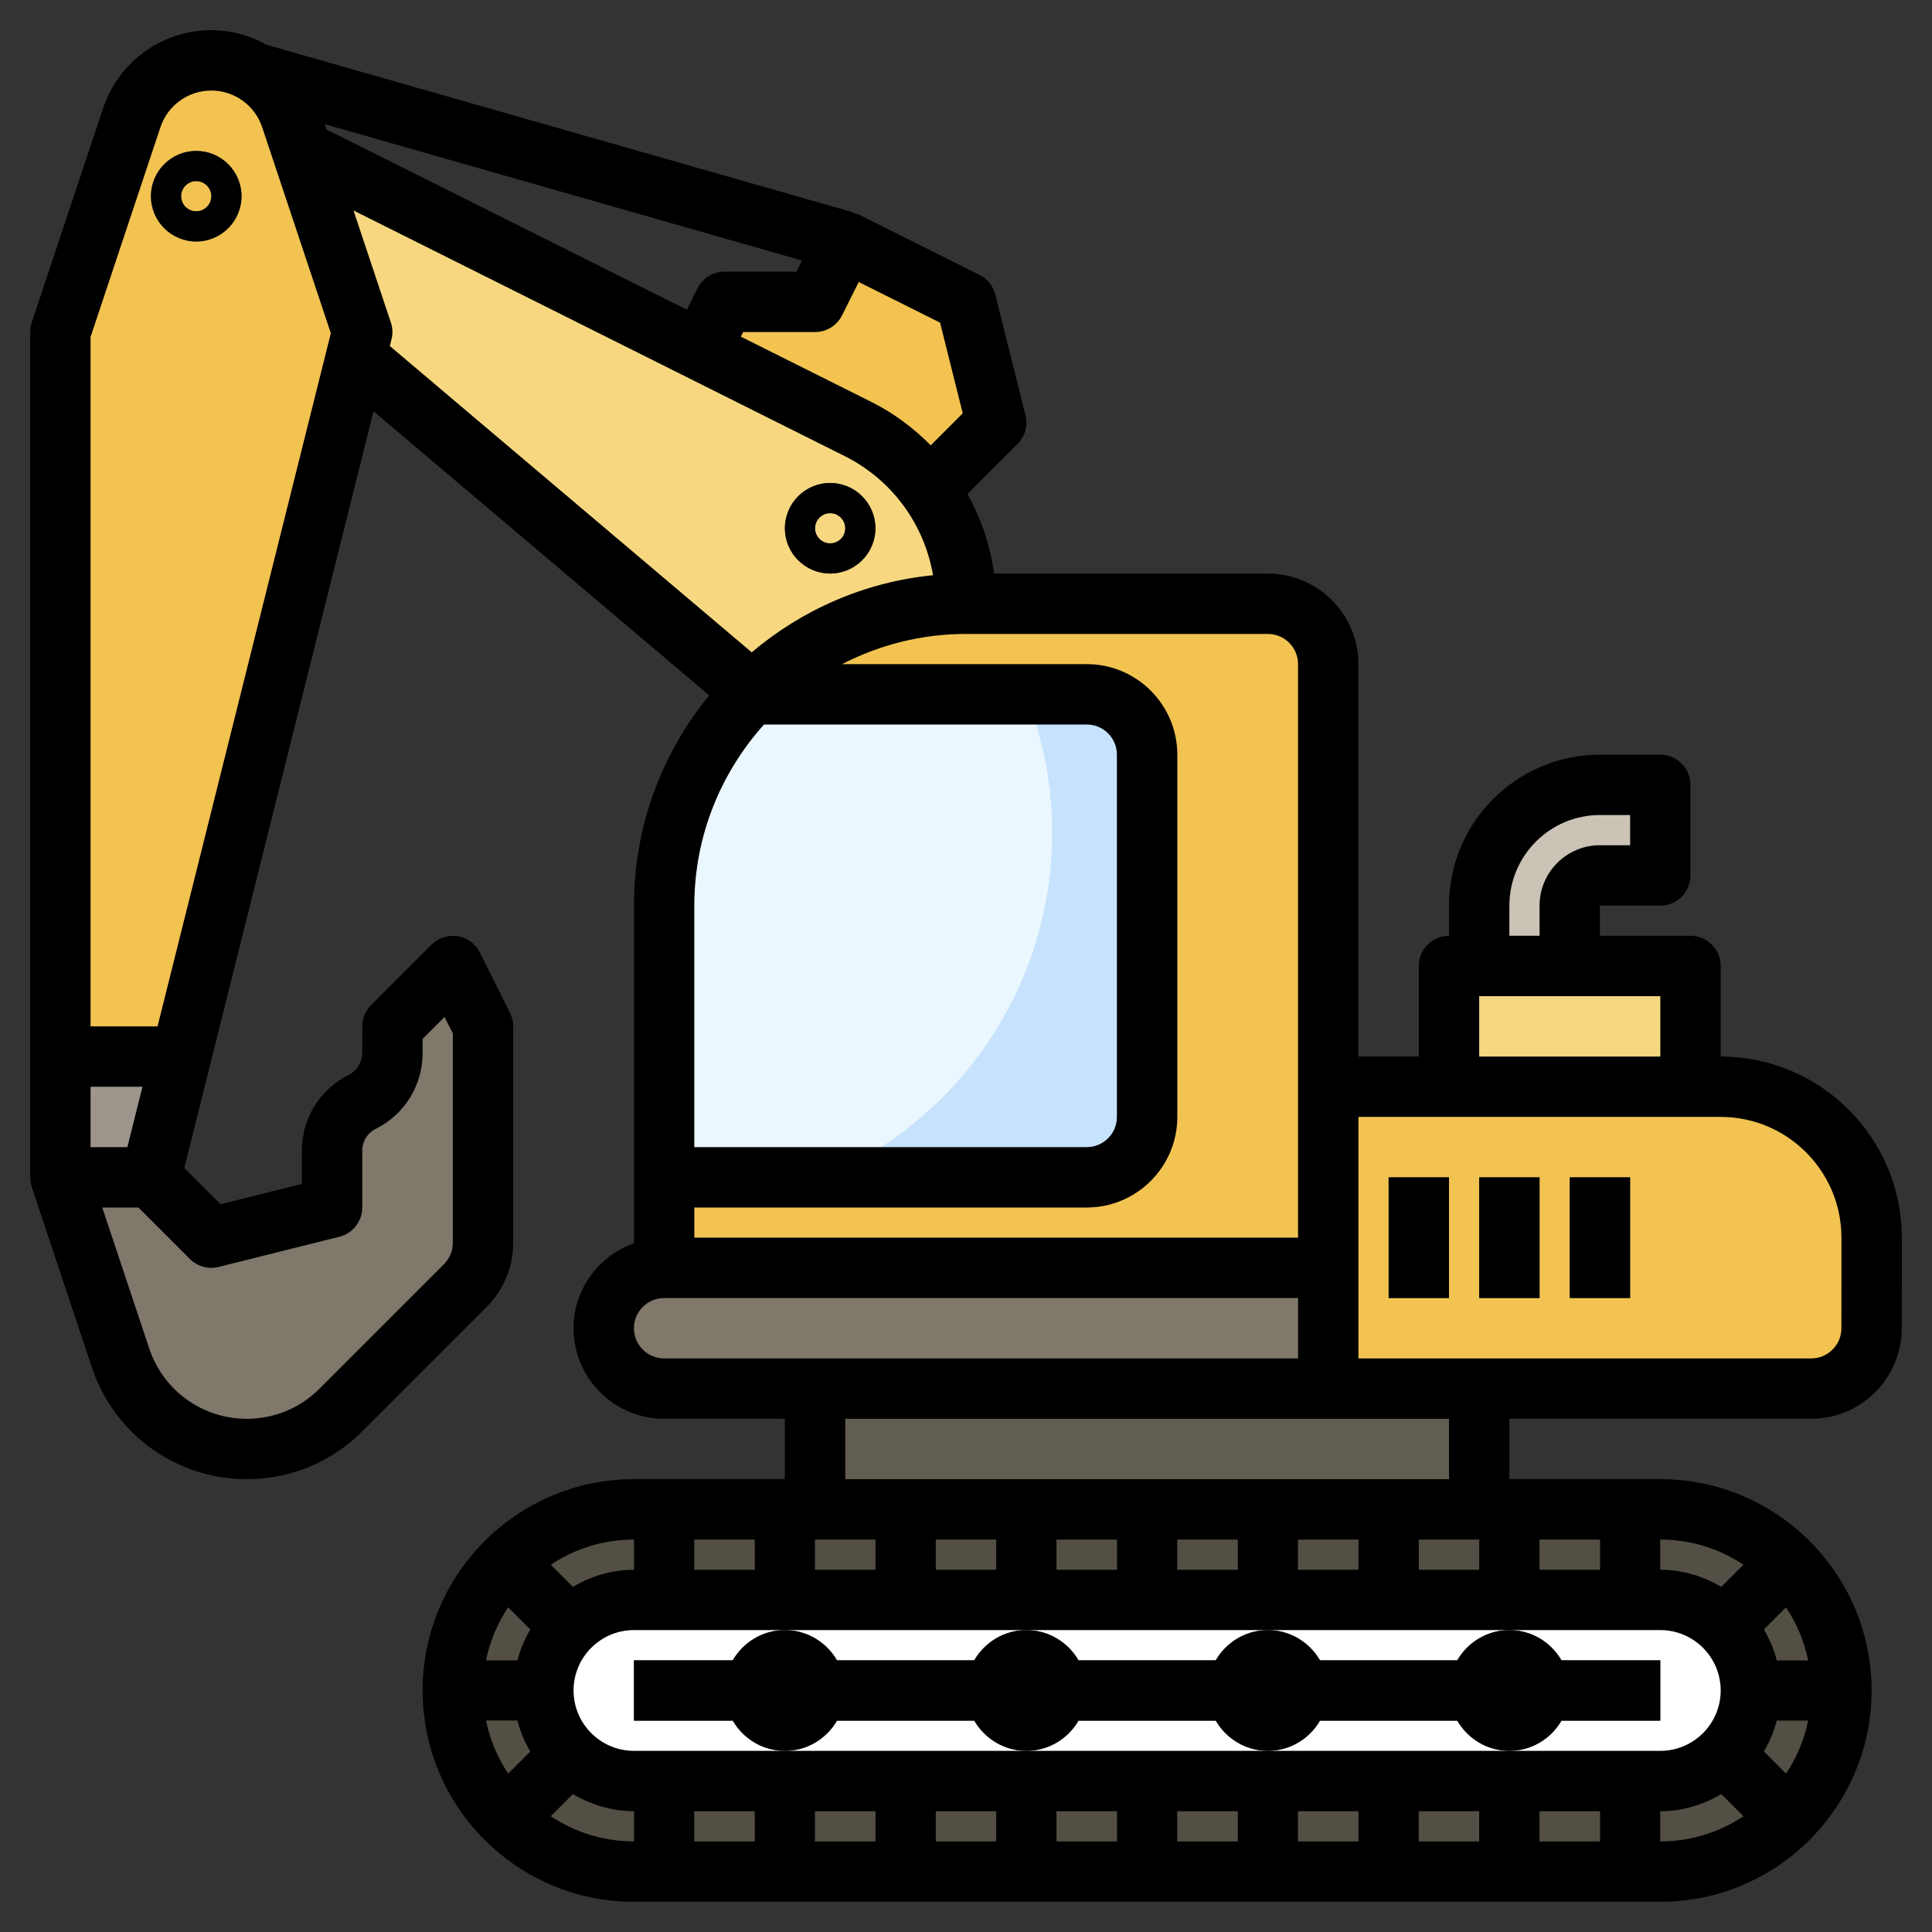
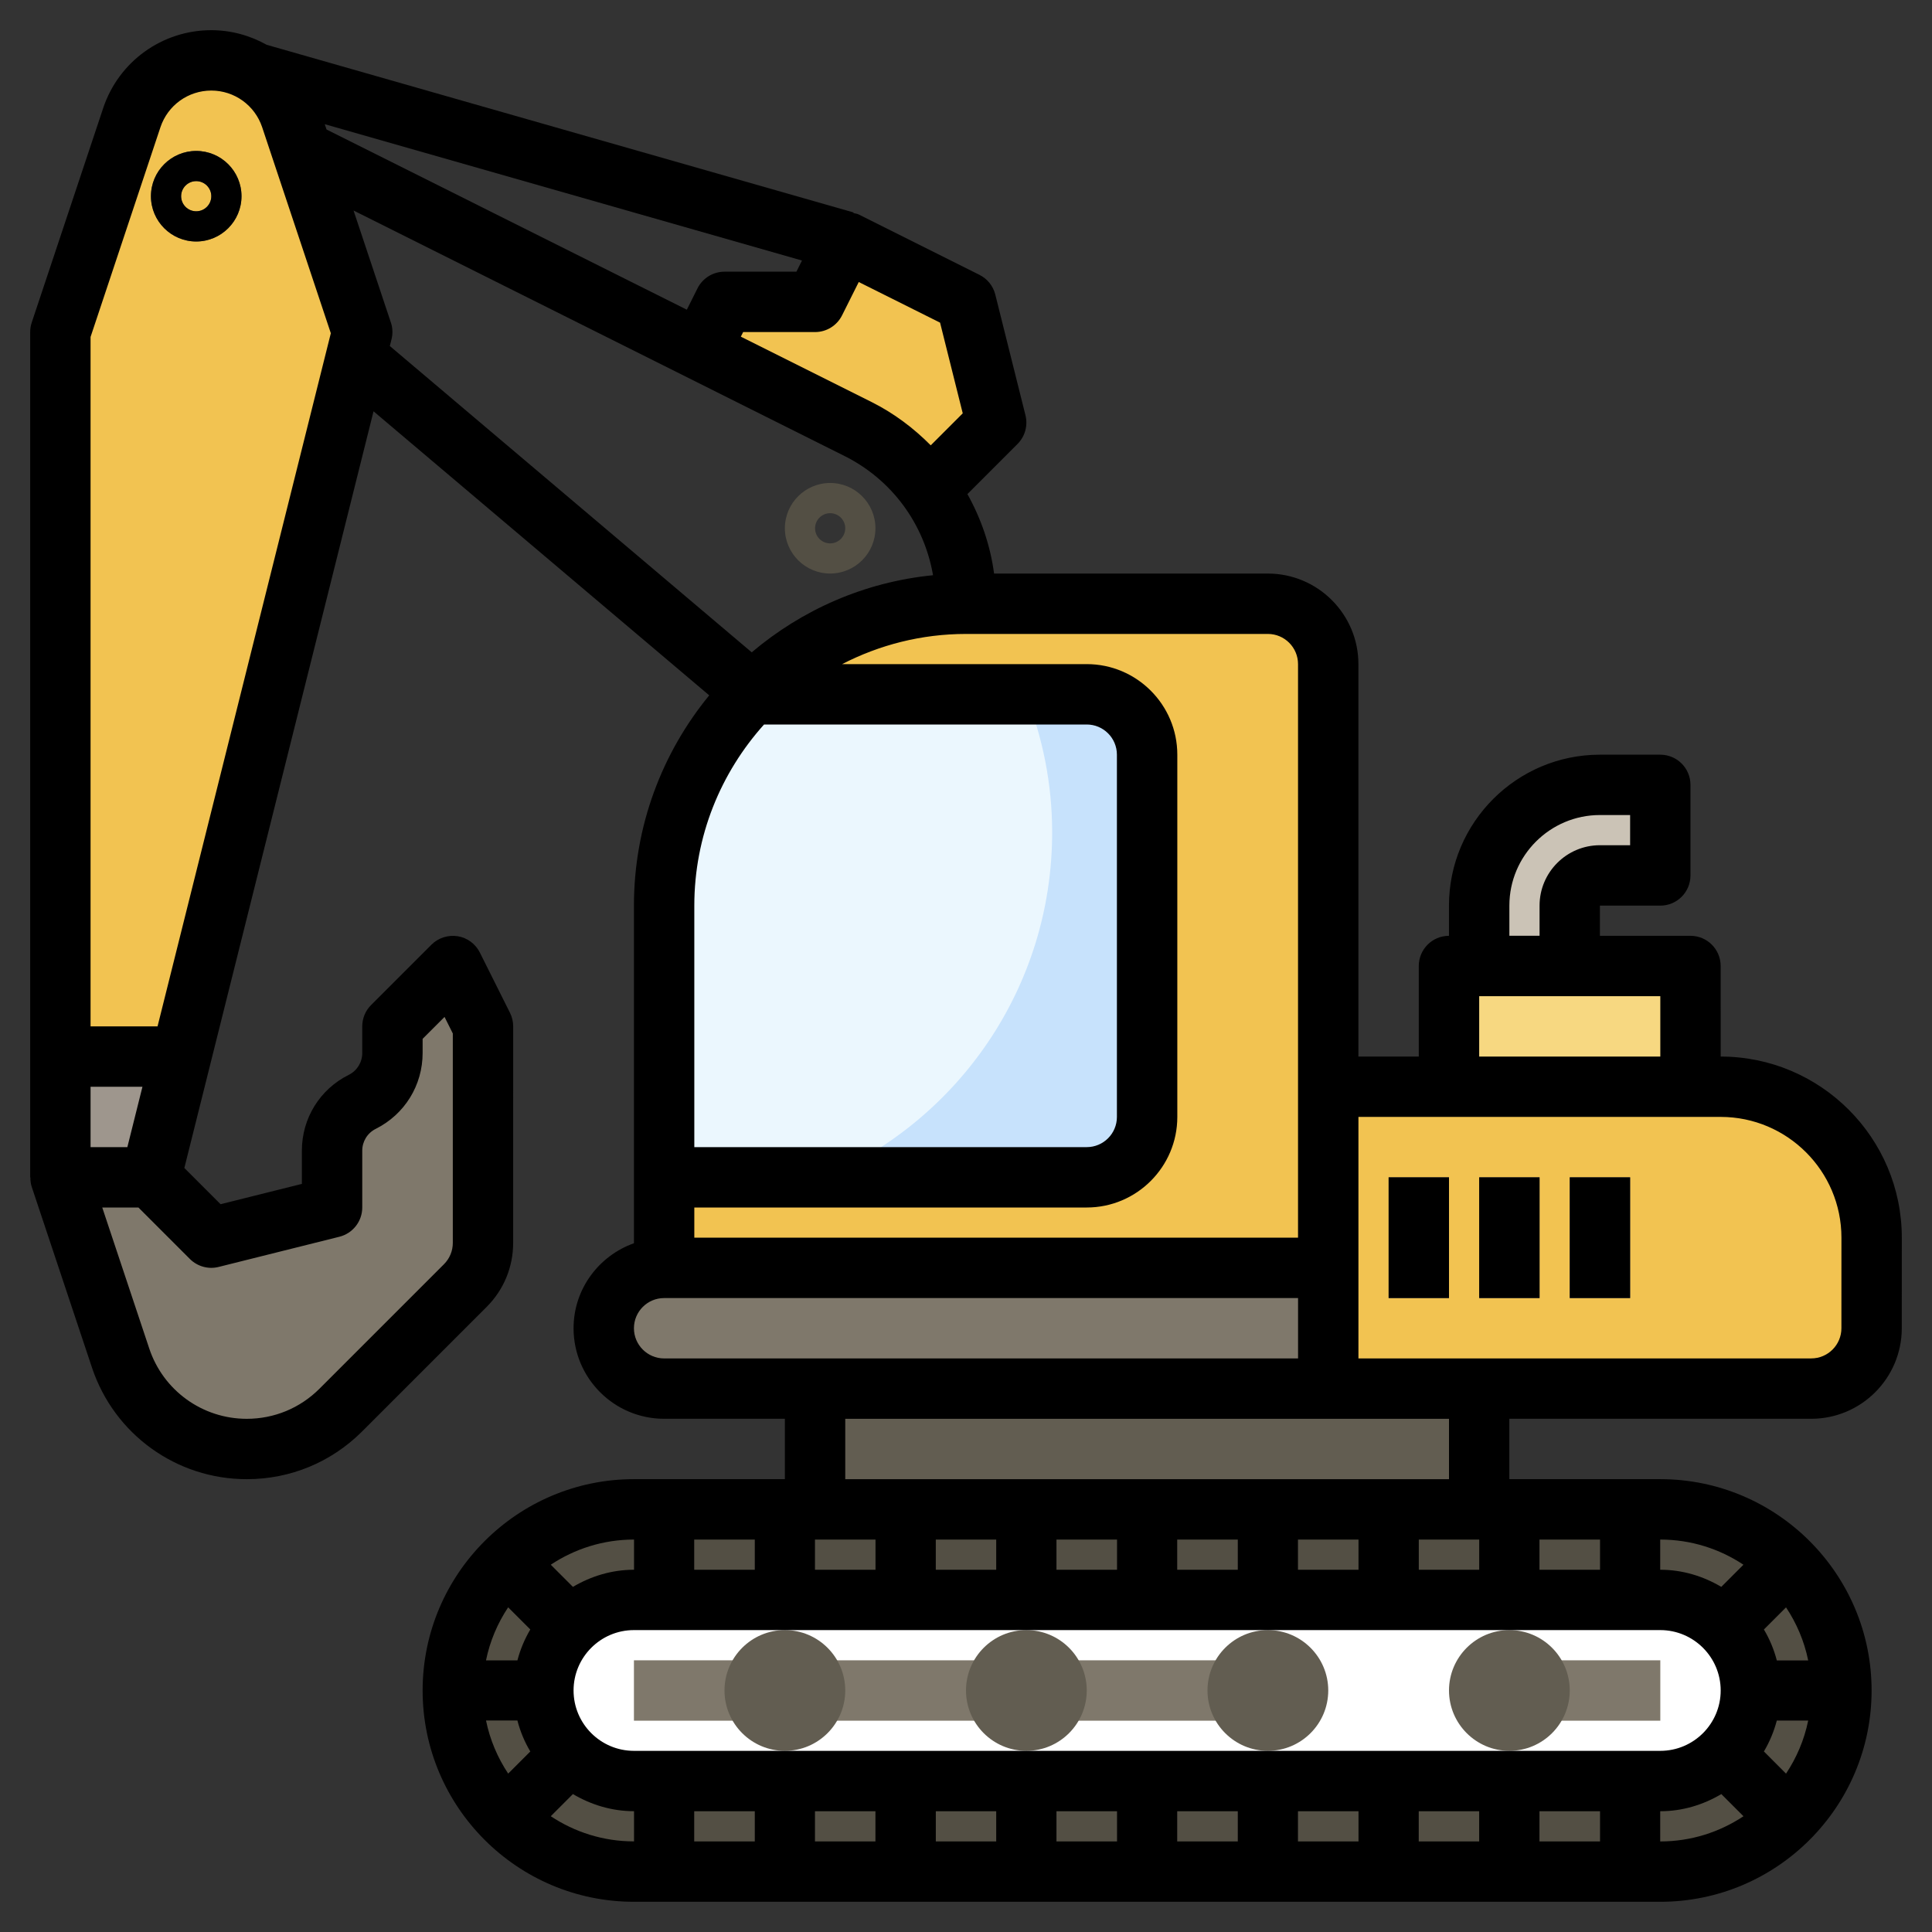
<svg xmlns="http://www.w3.org/2000/svg" id="Layer_3" height="512" viewBox="0 0 64 64" width="512">
  <rect x="0" y="0" width="64" height="64" fill="#333333" stroke="none" />
  <g>
    <path d="m55 62h-34c-3.314 0-6-2.686-6-6 0-3.314 2.686-6 6-6h34c3.314 0 6 2.686 6 6 0 3.314-2.686 6-6 6z" fill="#534f44" />
    <path d="m27 46h22v4h-22z" fill="#625d51" />
    <path d="m44 46h-22c-1.105 0-2-.895-2-2 0-1.105.895-2 2-2h22z" fill="#7f786b" />
    <path d="m44 42h-22v-12c0-5.523 4.477-10 10-10h10c1.105 0 2 .895 2 2z" fill="#f2c351" />
    <path d="m5 39 7-28-2.368-7.103c-.377-1.133-1.438-1.897-2.632-1.897-1.194 0-2.255.764-2.632 1.897l-2.368 7.103v28" fill="#f2c351" />
    <path d="m6 35-1 4h-3v-4z" fill="#9e968d" />
-     <path d="m11.794 11.825.206-.825-2-6 18.422 9.211c2.193 1.096 3.578 3.338 3.578 5.789-2.761 0-5.261 1.119-7.071 2.929l.071.071z" fill="#f7d881" />
    <path d="m22 39h14c1.105 0 2-.895 2-2v-12c0-1.105-.895-2-2-2h-11l-.071-.071c-1.81 1.81-2.929 4.31-2.929 7.071z" fill="#c7e2fc" />
    <g>
      <path d="m33 50h2v3h-2z" fill="#7f786b" />
    </g>
    <g>
      <path d="m29 50h2v3h-2z" fill="#7f786b" />
    </g>
    <g>
      <path d="m25 50h2v3h-2z" fill="#7f786b" />
    </g>
    <g>
      <path d="m45 50h2v3h-2z" fill="#7f786b" />
    </g>
    <g>
      <path d="m41 50h2v3h-2z" fill="#7f786b" />
    </g>
    <g>
      <path d="m53 50h2v3h-2z" fill="#7f786b" />
    </g>
    <g>
      <path d="m37 50h2v3h-2z" fill="#7f786b" />
    </g>
    <g>
      <path d="m21 50h2v3h-2z" fill="#7f786b" />
    </g>
    <g>
      <path d="m33 59h2v3h-2z" fill="#7f786b" />
    </g>
    <g>
-       <path d="m29 59h2v3h-2z" fill="#7f786b" />
-     </g>
+       </g>
    <g>
      <path d="m25 59h2v3h-2z" fill="#7f786b" />
    </g>
    <g>
      <path d="m45 59h2v3h-2z" fill="#7f786b" />
    </g>
    <g>
-       <path d="m41 59h2v3h-2z" fill="#7f786b" />
+       <path d="m41 59h2v3h-2" fill="#7f786b" />
    </g>
    <g>
      <path d="m37 59h2v3h-2z" fill="#7f786b" />
    </g>
    <g>
      <path d="m21 59h2v3h-2z" fill="#7f786b" />
    </g>
    <g fill="#7f786b">
      <path d="m59.887 59.473-2.475-2.475-1.415 1.415 2.475 2.475c.548-.39 1.026-.868 1.415-1.415z" />
      <path d="m57.646 56.999h3.265c.054-.326.089-.658.089-.999 0-.342-.035-.674-.09-1h-3.264z" />
      <path d="m58.472 51.112-2.623 2.623 1.415 1.415 2.624-2.624c-.391-.546-.869-1.024-1.416-1.414z" />
      <path d="m16.112 59.472c.389.547.867 1.025 1.414 1.415l2.566-2.566-1.415-1.415z" />
      <path d="m15 56c0 .341.035.673.09.999h3.91v-2h-3.91c-.055.327-.09.659-.09 1.001z" />
      <path d="m16.113 52.527 2.565 2.565 1.415-1.415-2.565-2.565c-.548.39-1.026.868-1.415 1.415z" />
    </g>
    <path d="m60 46h-16v-10h13c2.761 0 5 2.239 5 5v3c0 1.105-.895 2-2 2z" fill="#f2c351" />
    <path d="m60 46h-16v-10h13c2.761 0 5 2.239 5 5v3c0 1.105-.895 2-2 2z" fill="#f2c351" />
    <g>
      <path d="m46 39h2v4h-2z" fill="#7f786b" />
    </g>
    <g>
      <path d="m49 39h2v4h-2z" fill="#7f786b" />
    </g>
    <g>
      <path d="m52 39h2v4h-2z" fill="#7f786b" />
    </g>
    <path d="m48 36v-4h8v4" fill="#f7d881" />
    <path d="m49 32v-2c0-2.209 1.791-4 4-4h2v3h-2c-.552 0-1 .448-1 1v2" fill="#cbc3b6" />
    <g>
      <path d="m53 59h2v3h-2z" fill="#7f786b" />
    </g>
    <g>
      <path d="m49 50h2v3h-2z" fill="#7f786b" />
    </g>
    <g>
      <path d="m49 59h2v3h-2z" fill="#7f786b" />
    </g>
    <path d="m2 39h3l2 2 4-1v-1.882c0-.685.387-1.312 1-1.618.613-.306 1-.933 1-1.618v-.882l2-2 1 2v7.172c0 .53-.211 1.039-.586 1.414l-4.124 4.124c-.826.826-1.946 1.29-3.115 1.29-1.896 0-3.58-1.213-4.179-3.012z" fill="#7f786b" />
    <g>
      <path d="m6.5 7.999c-.827 0-1.5-.673-1.5-1.499 0-.828.673-1.5 1.5-1.5s1.5.672 1.5 1.5c0 .826-.673 1.499-1.5 1.499zm0-1.999c-.276 0-.5.224-.5.5 0 .275.224.5.5.5.275 0 .5-.224.5-.5s-.225-.5-.5-.5z" fill="#534f44" />
    </g>
    <g>
      <path d="m27.5 18.999c-.827 0-1.5-.673-1.5-1.5s.673-1.5 1.5-1.5 1.5.673 1.5 1.5-.673 1.5-1.5 1.5zm0-1.999c-.276 0-.5.224-.5.5 0 .275.224.5.5.5.275 0 .5-.224.5-.5s-.225-.5-.5-.5z" fill="#534f44" />
    </g>
    <path d="m30.781 16.219 2.219-2.219-1-4-4-2-1 2h-3l-.8 1.6 5.222 2.611c.956.478 1.758 1.173 2.359 2.008z" fill="#f2c351" />
    <path d="m55 59h-34c-1.657 0-3-1.343-3-3 0-1.657 1.343-3 3-3h34c1.657 0 3 1.343 3 3 0 1.657-1.343 3-3 3z" fill="#fff" />
    <g>
      <path d="m21 55h4v2h-4z" fill="#7f786b" />
    </g>
    <g>
      <path d="m27 55h6v2h-6z" fill="#7f786b" />
    </g>
    <g>
      <path d="m35 55h6v2h-6z" fill="#7f786b" />
    </g>
    <g>
-       <path d="m43 55h6v2h-6z" fill="#7f786b" />
-     </g>
+       </g>
    <g>
      <path d="m51 55h4v2h-4z" fill="#7f786b" />
    </g>
    <g>
      <path d="m26 57.999c-1.103 0-2-.897-2-2s.897-2 2-2 2 .897 2 2-.897 2-2 2zm0-2.001v.002z" fill="#625d51" />
    </g>
    <g>
      <path d="m34 57.999c-1.103 0-2-.897-2-2s.897-2 2-2 2 .897 2 2-.897 2-2 2zm0-2.001v.002z" fill="#625d51" />
    </g>
    <g>
      <path d="m42 57.999c-1.103 0-2-.897-2-2s.897-2 2-2 2 .897 2 2-.897 2-2 2zm0-2.001v.002z" fill="#625d51" />
    </g>
    <g>
      <path d="m50 57.999c-1.103 0-2-.897-2-2s.897-2 2-2 2 .897 2 2-.897 2-2 2zm0-2.001v.002z" fill="#625d51" />
    </g>
    <path d="m24.929 22.929c-1.81 1.81-2.929 4.31-2.929 7.071v9h5.313c4.434-1.898 7.541-6.299 7.541-11.427 0-1.616-.318-3.156-.88-4.573h-8.974z" fill="#ebf7fe" />
    <g>
      <path d="m57 35-.001-3c0-.553-.447-1-1-1h-3v-1h2c.553 0 1-.447 1-1v-3c0-.553-.447-1-1-1h-2c-2.757 0-5 2.243-5 5v1c-.553 0-1 .447-1 1v3h-2v-13c0-1.654-1.346-3-3-3h-9.069c-.125-.94-.434-1.826-.883-2.633l1.66-1.66c.248-.249.348-.609.263-.95l-1-4c-.071-.283-.262-.521-.523-.652l-4-2c-.057-.029-.118-.031-.178-.048l.006-.019-19.441-5.554c-.549-.307-1.175-.484-1.835-.484-1.627 0-3.066 1.037-3.581 2.581l-2.367 7.103c-.034.101-.051.208-.051.316v28h.006c0 .106.011.213.045.316l1.996 5.988c.737 2.21 2.797 3.696 5.127 3.696 1.444 0 2.801-.562 3.823-1.583l4.124-4.124c.566-.566.878-1.32.878-2.121l.001-7.172c0-.155-.036-.309-.105-.447l-1-2c-.144-.288-.417-.489-.734-.54-.317-.048-.64.053-.868.28l-2 2c-.188.186-.293.441-.293.707v.882c0 .309-.171.586-.447.724-.958.477-1.553 1.44-1.553 2.511v1.101l-2.693.673-1.2-1.2 6.267-25.066 11.12 9.409c-1.558 1.899-2.494 4.325-2.494 6.966v11.184c-1.161.414-2 1.514-2 2.816 0 1.654 1.346 2.999 3 2.999h4v2h-5.001c-3.859.001-6.999 3.141-6.999 7.001 0 3.859 3.14 6.999 6.999 6.999h34c3.86 0 7-3.14 7-7s-3.14-7-7-7h-5v-2h10c1.654 0 3-1.346 3-3l.001-2.999c0-3.309-2.692-6-6-6zm1.433 23.018c.186-.316.33-.656.425-1.019h1.04c-.13.637-.384 1.228-.732 1.753zm.425-3.018c-.094-.363-.238-.704-.425-1.019l.733-.733c.348.524.602 1.116.732 1.753h-1.04zm-1.858 1c0 1.102-.897 1.999-2 1.999h-5-8-8-8-5c-1.103 0-2-.897-2-2s.897-2 2-2h5 8 8 8 5c1.103.001 2 .897 2 2.001zm-32 3.999v1h-2v-1zm2 0h2v1h-2zm4 0h2v1h-2zm3.999 0h2.001v1h-2.001zm4.001 0h2v1h-2zm4 0h2v1h-2zm3.999 0h2v1h-2zm4 0h2.001v1h-2.001zm-33.433-6.019c-.186.316-.33.656-.425 1.019h-1.041c.13-.637.384-1.228.732-1.753zm-.425 3.019c.094.363.238.704.425 1.019l-.733.733c-.348-.524-.602-1.116-.732-1.753h1.04zm25.859-4.999v-1h2v1zm-12 0v-1h2v1zm3.999-1h2.001v1h-2.001zm4.001 0h2v1h-2zm-10 0v1h-2v-1zm-4 1h-2v-1h2zm25.999 0v-1h2.001v1zm-1.999 0h-2v-1h2zm-28-1v1c-.739 0-1.424.215-2.019.566l-.734-.734c.79-.524 1.735-.832 2.753-.832zm-2.753 9.166.734-.734c.595.351 1.279.566 2.019.566v1h-.001c-1.017.001-1.962-.308-2.752-.832zm36.753-.167c.74 0 1.424-.215 2.019-.566l.734.734c-.79.524-1.735.833-2.753.833zm2.752-8.167-.734.734c-.594-.351-1.279-.566-2.018-.566v-1c1.017 0 1.962.308 2.752.832zm-7.752-21.833c0-1.654 1.346-3 3-3h1v1h-1c-1.103 0-2 .897-2 2v1h-1zm-1 3.001h6v2h-6zm-6.001-11v19h-19.999v-1h13c1.654 0 3-1.346 3-3v-12c0-1.654-1.345-3-2.999-3h-8.105c1.232-.635 2.625-1 4.105-1h10c.55 0 .998.448.998 1zm-11.858-11.312.751 3.004-1.06 1.06c-.565-.569-1.217-1.063-1.963-1.436l-4.328-2.164.077-.152h2.382c.378 0 .725-.214.894-.553l.553-1.105zm-20.383-6.574 15.809 4.516-.185.37h-2.382c-.379 0-.725.214-.895.553l-.353.706-11.935-5.969zm-7.758 33.886v-2h1.719l-.5 2zm4.242 3.969 4-1c.445-.111.758-.511.758-.969v-1.882c0-.308.171-.585.447-.723.958-.48 1.553-1.442 1.553-2.514v-.468l.726-.726.274.548v6.936c0 .267-.104.518-.292.707l-4.124 4.124c-.645.644-1.5.998-2.41.998-1.468 0-2.766-.936-3.23-2.329l-1.557-4.671h1.198l1.707 1.707c.249.247.612.348.95.262zm-2.023-7.969h-2.219v-22.838l2.315-6.948c.243-.727.92-1.214 1.685-1.214s1.441.488 1.684 1.213l2.275 6.826zm7.729-23.317-1.237-3.71 16.263 8.132c1.578.789 2.641 2.255 2.934 3.95-2.277.225-4.349 1.151-6.006 2.554l-11.988-10.146.055-.222c.047-.184.04-.378-.021-.558zm12.362 13.317h10.69c.551 0 .999.448.999 1v12c0 .552-.448 1-1 1h-12.999v-8c0-2.307.879-4.406 2.31-6zm-4.31 20c0-.552.448-1 1-1h21v2h-21c-.552-.001-1-.449-1-1zm27 3v2h-20v-2zm12.999-3.001c0 .552-.448 1-1 1h-14.999v-8h12c2.206 0 4 1.794 4 4z" />
      <path d="m46 39h2v4h-2z" />
      <path d="m49 39h2v4h-2z" />
      <path d="m52 39h2v4h-2z" />
      <path d="m6.5 5c-.827 0-1.5.672-1.5 1.5 0 .827.673 1.5 1.5 1.5s1.5-.673 1.5-1.5c0-.828-.673-1.5-1.5-1.5zm0 1.999c-.276 0-.5-.224-.5-.499 0-.276.224-.5.5-.5.275 0 .5.224.5.5 0 .275-.225.499-.5.499z" />
-       <path d="m27.5 18.999c.827 0 1.5-.673 1.5-1.5s-.673-1.5-1.5-1.5-1.5.673-1.5 1.5.673 1.5 1.5 1.5zm0-1.999c.275 0 .5.224.5.5 0 .275-.224.5-.5.5s-.5-.224-.5-.5.224-.5.5-.5z" />
-       <path d="m51.722 56.999h3.277v-2h-3.278c-.347-.595-.985-1-1.721-1-.737 0-1.375.405-1.722 1h-4.557c-.347-.595-.985-1-1.721-1-.737 0-1.375.405-1.722 1h-4.557c-.347-.595-.985-1-1.721-1-.737 0-1.375.405-1.722 1h-4.557c-.347-.595-.985-1-1.721-1-.737 0-1.375.405-1.722 1h-3.278v2h3.279c.347.595.985 1 1.722 1s1.375-.405 1.722-1h4.556c.347.595.985 1 1.722 1s1.375-.405 1.722-1h4.556c.347.595.985 1 1.722 1s1.375-.405 1.722-1h4.556c.347.595.985 1 1.722 1 .736 0 1.374-.405 1.721-1z" />
    </g>
  </g>
</svg>